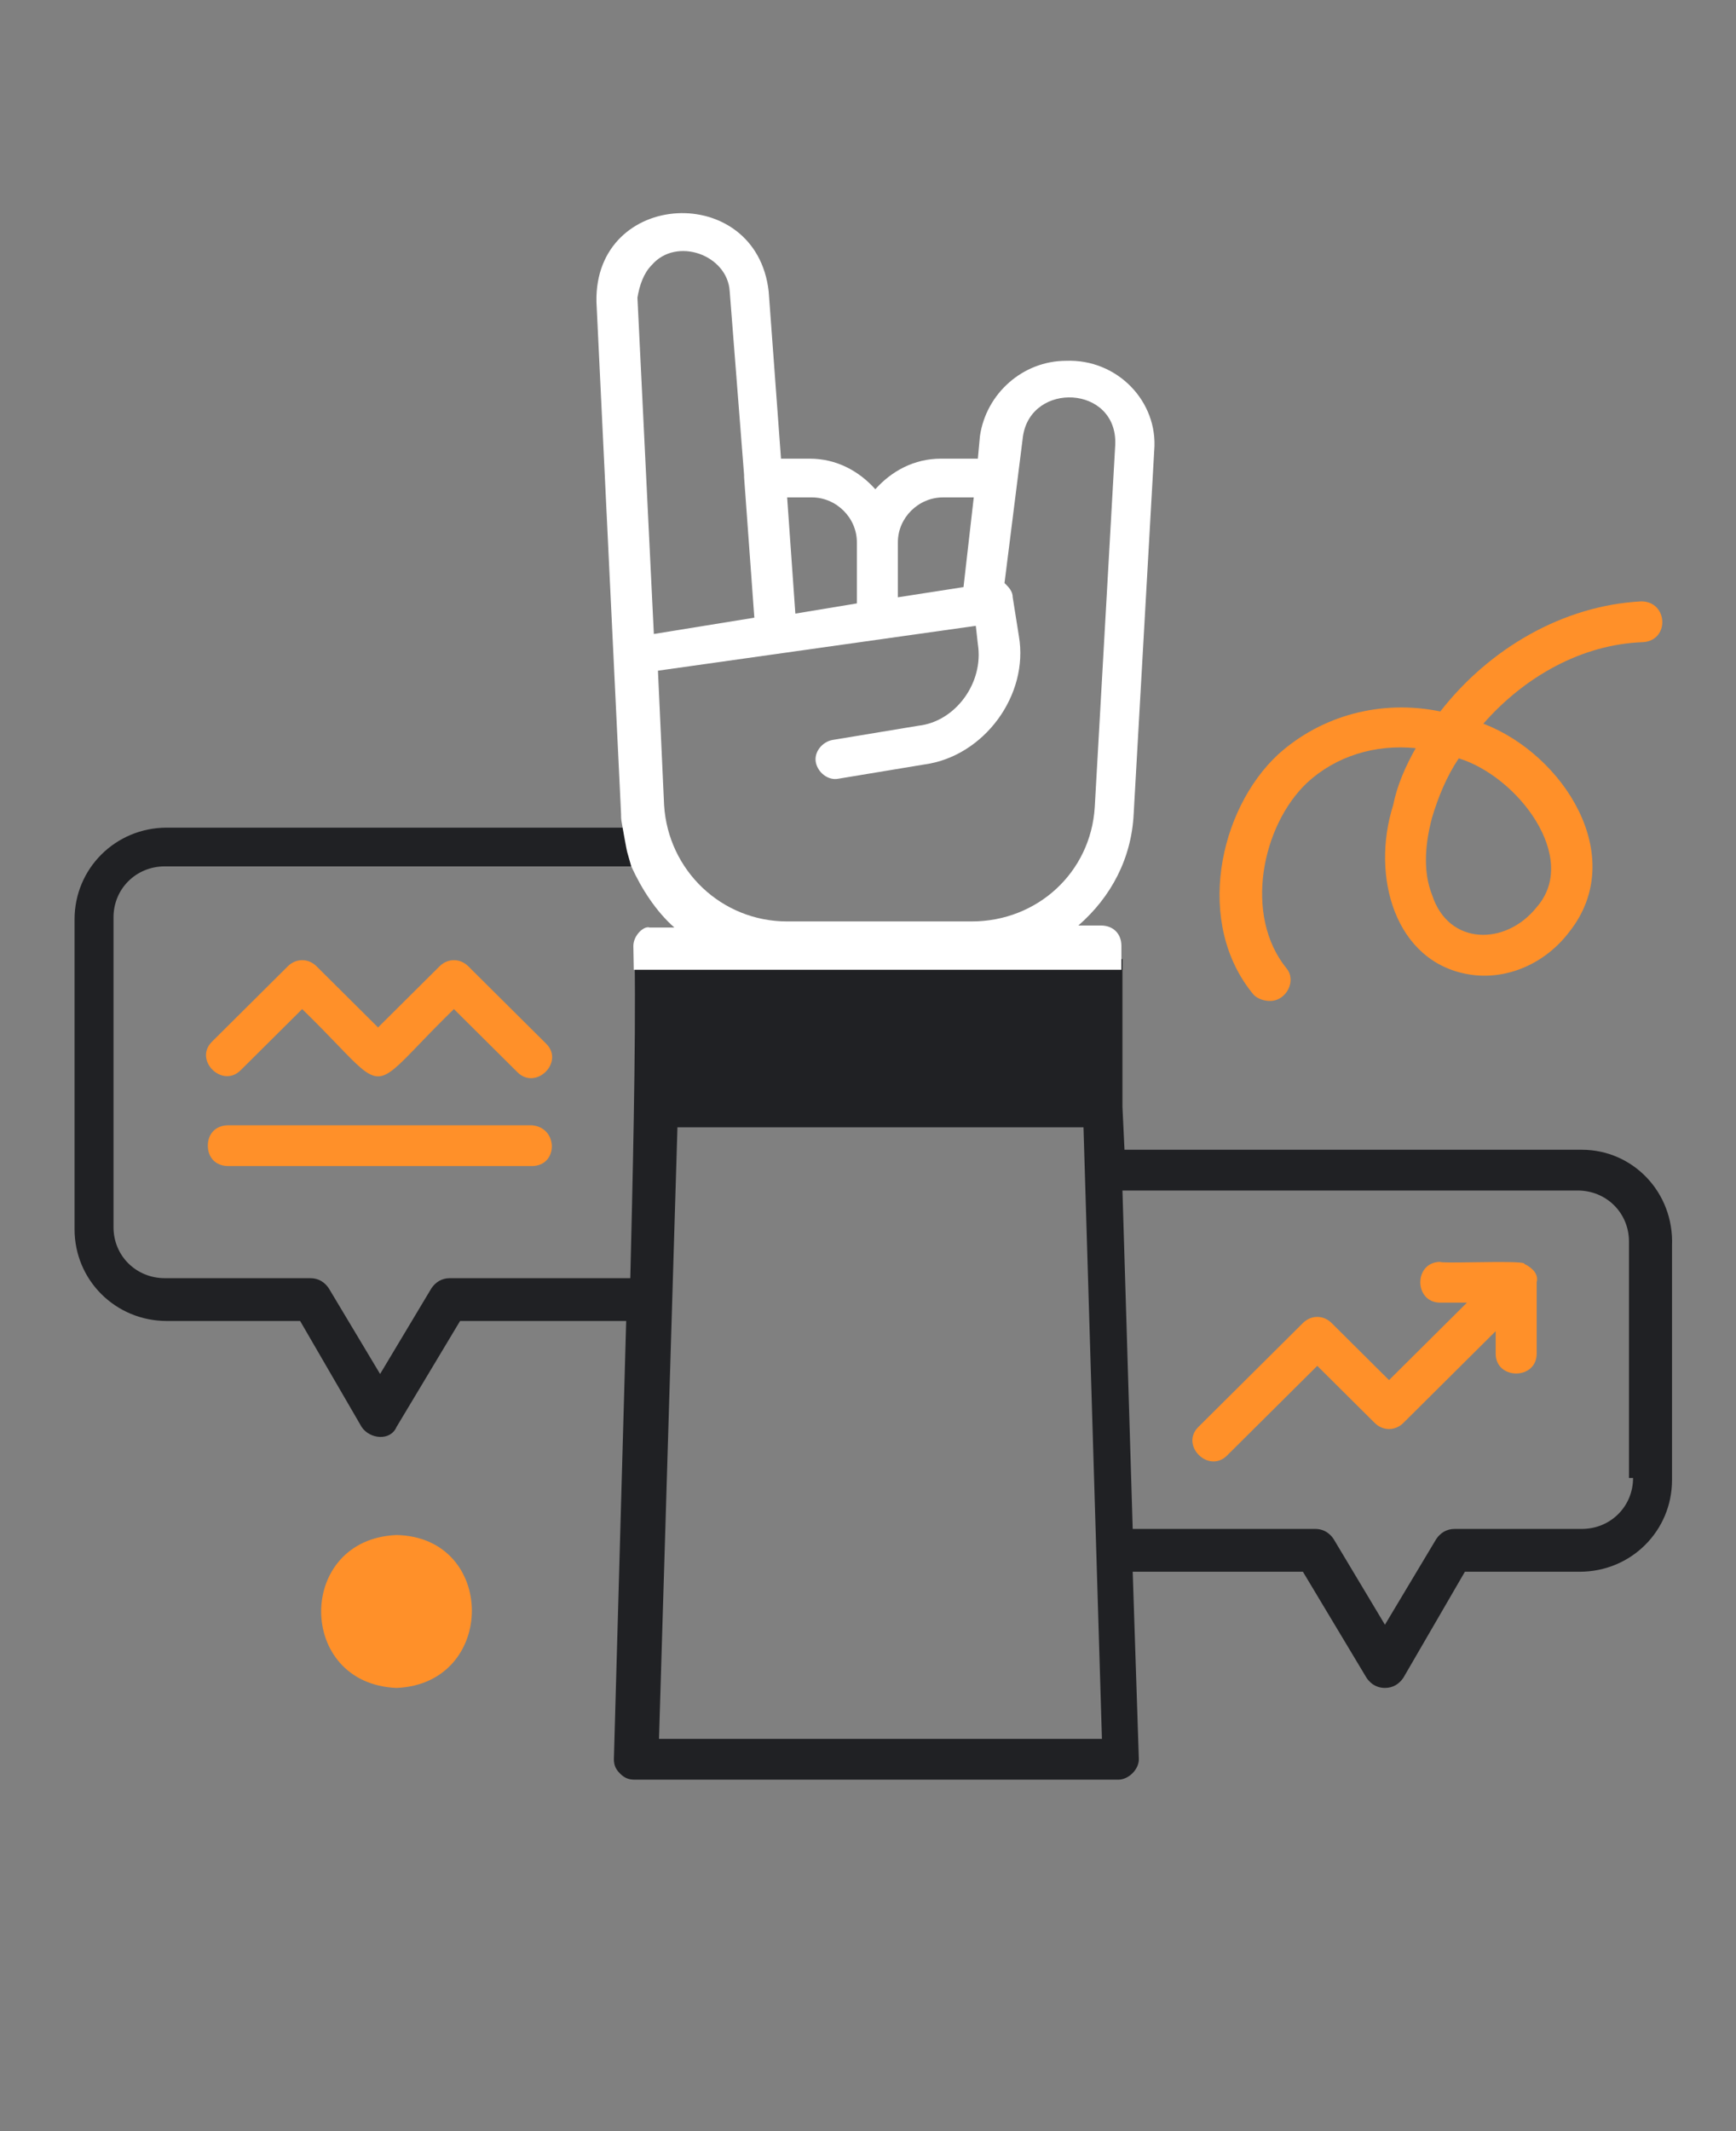
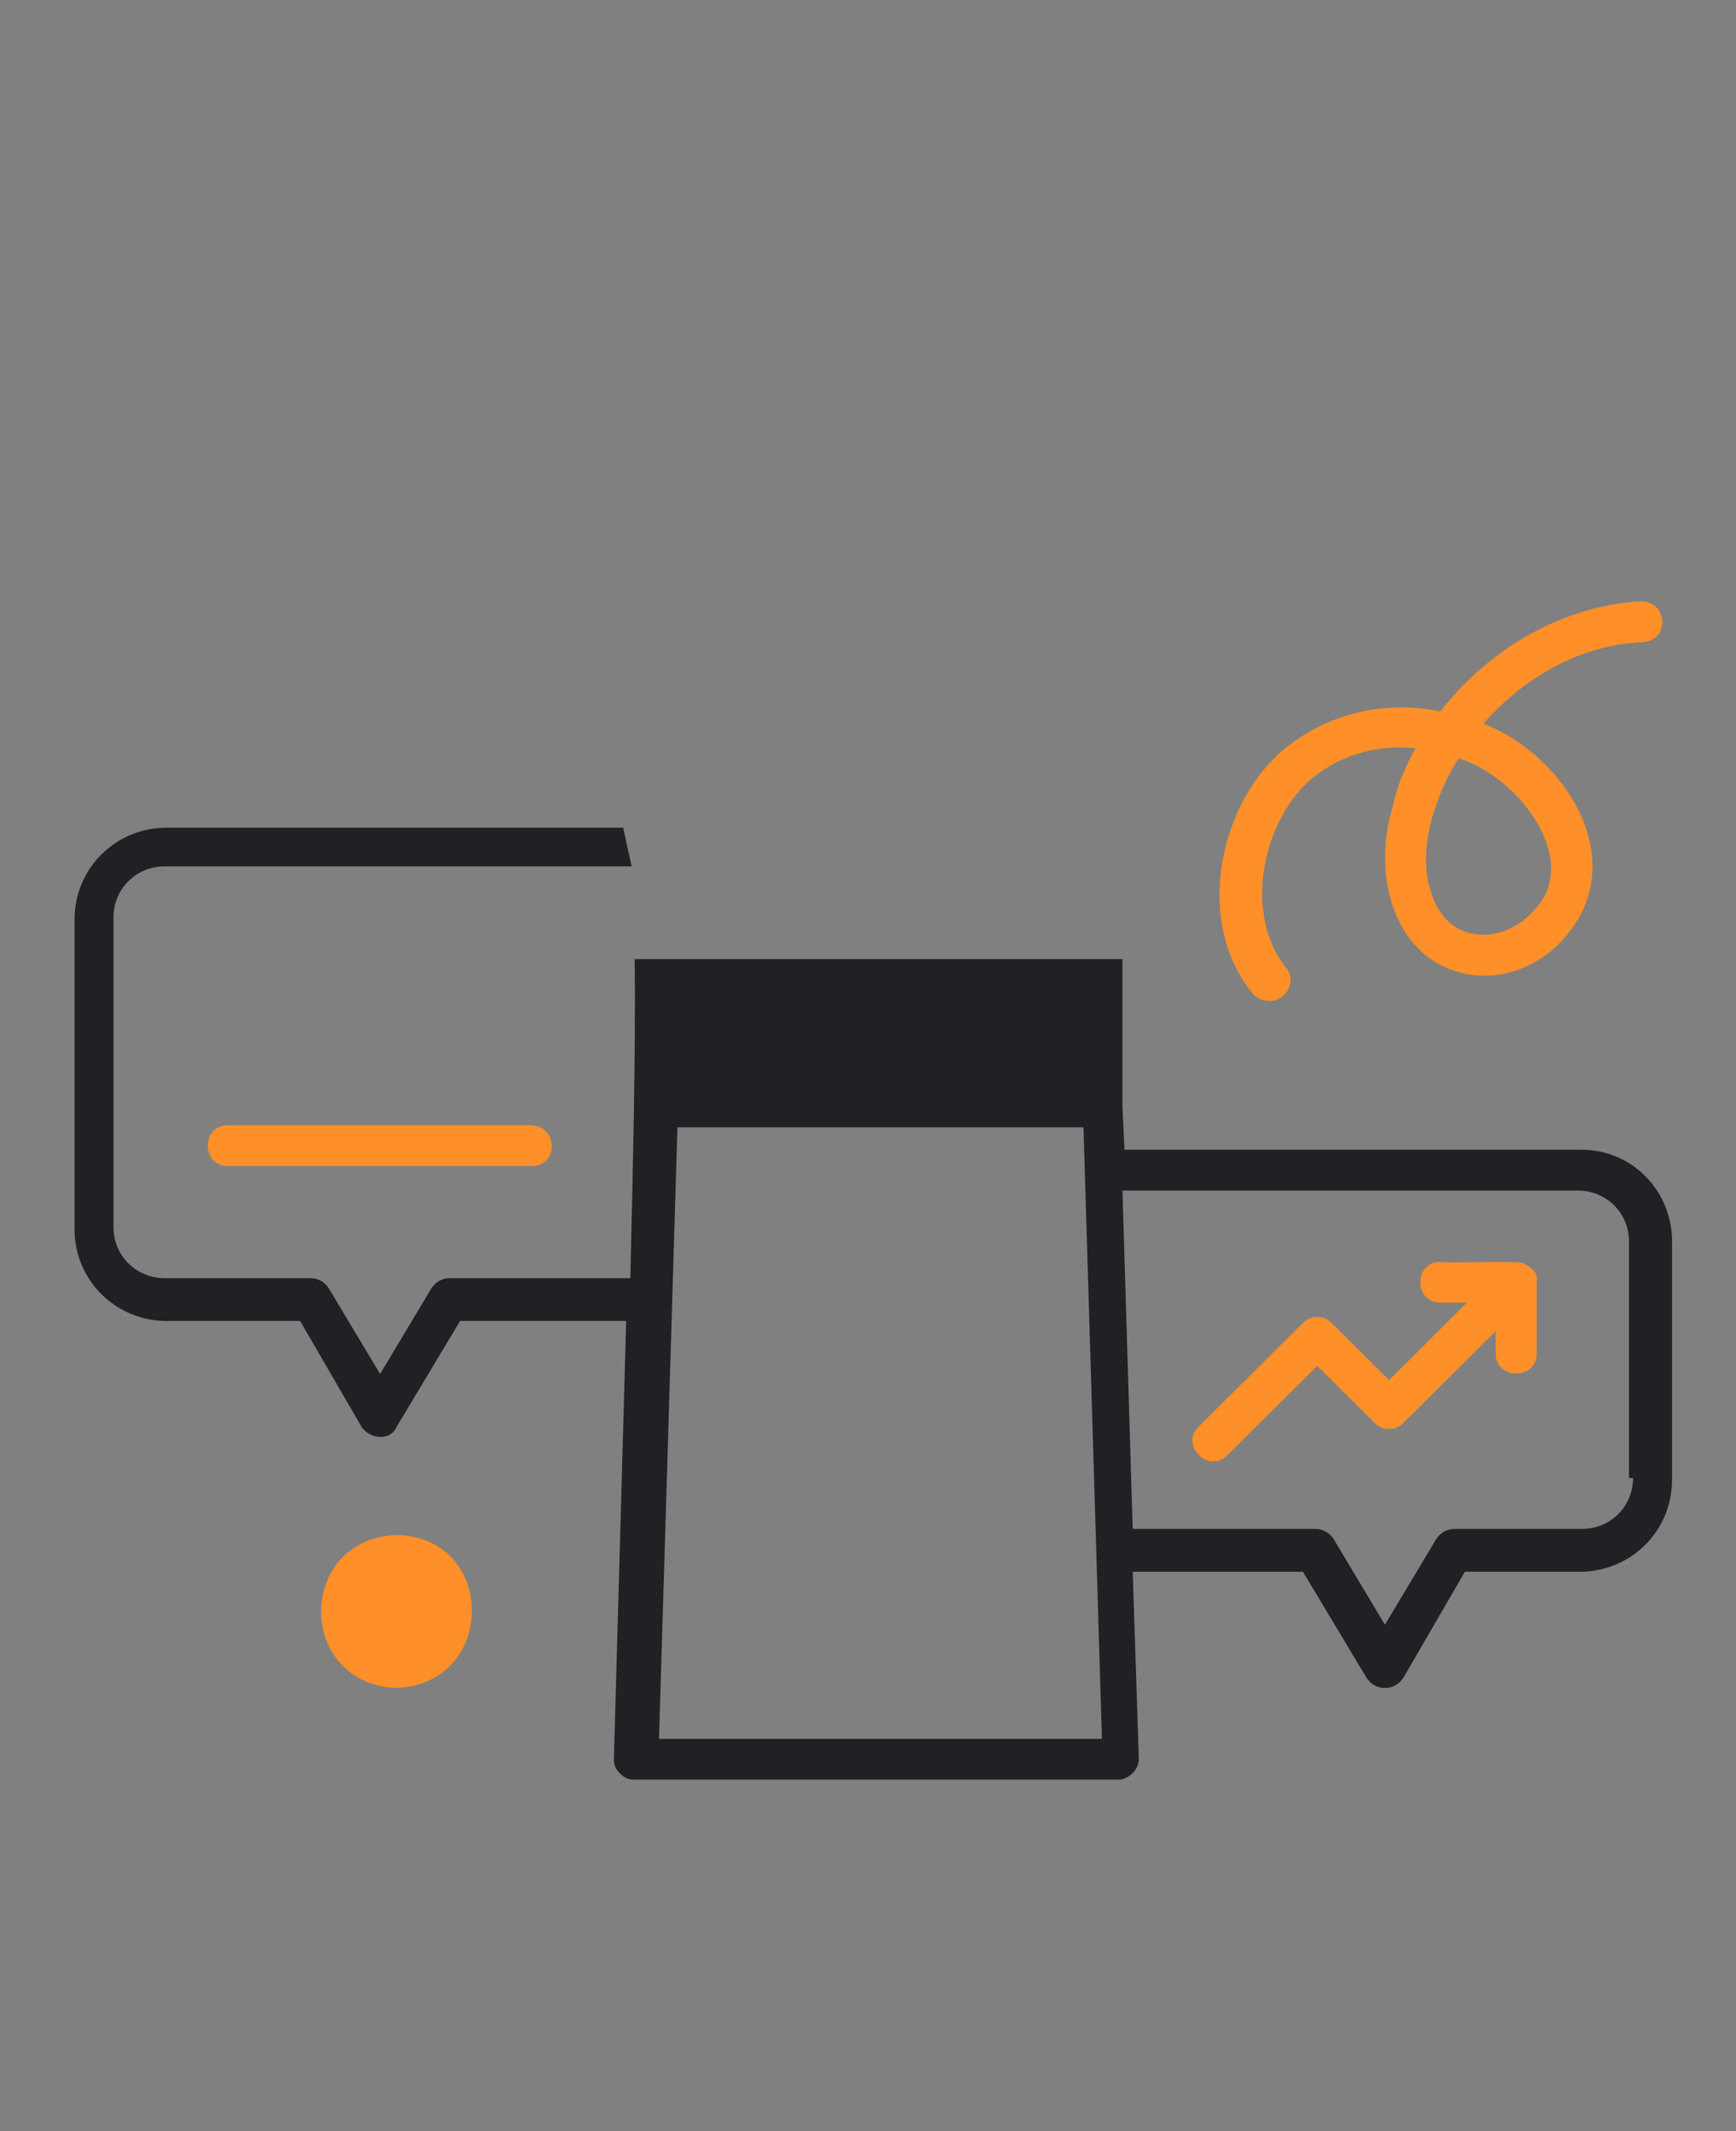
<svg xmlns="http://www.w3.org/2000/svg" width="163" height="200" viewBox="0 0 163 200" fill="none">
  <rect x="0" y="0" width="163" height="200" fill="#808080" stroke="none" />
  <g clip-path="url(#clip0_3329_18626)">
    <g clip-path="url(#clip1_3329_18626)">
      <path d="M143.13 118.603C143.242 118.38 140.604 118.417 138.346 118.448C136.734 118.471 135.315 118.491 135.235 118.412C132.732 118.412 132.732 122.237 135.235 122.237H137.738L130.422 129.506L125.03 124.15C124.26 123.385 123.105 123.385 122.335 124.15L112.515 133.907C110.782 135.628 113.478 138.306 115.211 136.585L123.683 128.168L129.074 133.524C129.844 134.289 130.999 134.289 131.769 133.524L140.434 124.915V127.02C140.434 129.507 144.285 129.507 144.285 127.02V120.324C144.477 119.559 143.9 118.986 143.13 118.603Z" fill="#FF9029" />
-       <path d="M41.273 90.674C42.043 89.908 43.198 89.908 43.969 90.674L51.285 97.942C53.018 99.665 50.322 102.342 48.59 100.621L42.621 94.691C42.309 94.994 42.013 95.286 41.73 95.567C40.814 96.479 40.046 97.276 39.389 97.958L39.36 97.989L39.346 98.003C37.422 100.003 36.459 101.003 35.496 101.003C34.534 101.003 33.572 100.003 31.647 98.002L31.634 97.988L31.607 97.96C30.747 97.068 29.697 95.978 28.372 94.691L22.596 100.43C20.863 102.151 18.167 99.473 19.901 97.752L27.024 90.674C27.794 89.908 28.95 89.908 29.72 90.674L35.496 96.412L41.273 90.674Z" fill="#FF9029" />
      <path d="M49.937 105.594H21.441C20.285 105.594 19.515 106.359 19.515 107.507C19.515 108.655 20.285 109.42 21.441 109.42H49.937C52.441 109.42 52.441 105.786 49.937 105.594Z" fill="#FF9029" />
      <path d="M37.23 144.045C27.795 144.428 27.795 158.01 37.23 158.392C46.664 158.01 46.664 144.236 37.23 144.045Z" fill="#FF9029" />
      <path fill-rule="evenodd" clip-rule="evenodd" d="M120.795 90.865C121.757 92.013 120.795 93.926 119.254 93.926C118.676 93.926 118.099 93.734 117.714 93.351C112.13 86.656 114.44 75.944 120.024 70.779C124.068 67.144 129.652 65.614 135.236 66.761C139.857 60.832 146.788 56.814 154.105 56.432C156.608 56.432 156.801 60.066 154.298 60.258C148.521 60.449 143.13 63.51 139.279 67.909C146.788 70.779 152.95 80.344 147.366 87.421C145.055 90.482 141.397 92.012 137.931 91.438C130.999 90.291 128.689 82.257 130.807 75.561C131.192 73.648 131.962 71.926 132.925 70.205C129.074 69.822 125.416 70.97 122.72 73.457C118.484 77.474 116.751 85.891 120.795 90.865ZM136.969 71.161C135.813 72.883 135.043 74.796 134.465 76.709C133.695 79.578 133.695 82.065 134.465 83.978C136.006 88.76 141.397 88.76 144.285 85.126C148.329 80.535 142.552 72.883 136.969 71.161Z" fill="#FF9029" />
      <path fill-rule="evenodd" clip-rule="evenodd" d="M58.514 77.665H15.665C10.851 77.665 7 81.491 7 86.273V115.35C7 120.132 10.851 123.958 15.665 123.958H28.18L33.956 133.906C34.727 135.054 36.652 135.245 37.23 133.906L43.199 123.958H58.795L57.64 165.087C57.64 165.661 57.832 166.043 58.217 166.426C58.602 166.809 58.987 167 59.565 167H105.006C105.968 167 106.931 166.043 106.931 165.087L106.354 147.488H122.335L128.304 157.435C128.363 157.523 128.426 157.606 128.494 157.684C128.559 157.759 128.629 157.83 128.702 157.895C128.777 157.961 128.855 158.02 128.937 158.074C129.067 158.159 129.206 158.228 129.356 158.28C129.563 158.352 129.79 158.392 130.037 158.392C130.807 158.392 131.385 158.009 131.77 157.435L137.546 147.488H148.329C153.142 147.488 156.993 143.662 156.993 138.88V116.881C157.186 111.907 153.335 107.89 148.521 107.89H105.583L105.391 103.872V90H59.59C59.718 98.037 59.372 112.121 59.187 119.648L59.18 119.941H42.236C41.466 119.941 40.888 120.324 40.503 120.897L35.689 128.932L30.875 120.897C30.491 120.324 29.913 119.941 29.143 119.941H15.472C12.776 119.941 10.658 117.837 10.658 115.159V86.082C10.658 83.404 12.776 81.299 15.472 81.299H59.304L58.514 77.665ZM61.876 163.174L63.608 105.785H101.733L103.465 163.174H61.876ZM153.335 138.688C153.335 141.366 151.217 143.471 148.521 143.471H136.583C135.813 143.471 135.236 143.854 134.85 144.427L130.037 152.461L125.223 144.427C124.977 144.06 124.651 143.771 124.247 143.61C124.02 143.52 123.768 143.471 123.49 143.471H106.354L105.391 111.716H148.136C150.832 111.716 152.95 113.82 152.95 116.498V138.688H153.335Z" fill="#202124" />
-       <path fill-rule="evenodd" clip-rule="evenodd" d="M58.902 80L59.274 81.3C60.237 83.404 61.585 85.509 63.318 87.038H61.008C60.43 86.848 59.468 87.804 59.468 88.761C59.484 89.451 59.497 90.201 59.506 91H105.293V88.761C105.293 87.612 104.523 86.848 103.368 86.848H101.25C104.331 84.169 106.256 80.534 106.448 76.326L108.374 42.276C108.759 37.685 104.908 33.667 100.095 33.858C96.051 33.858 92.585 36.919 92.008 40.937L91.815 43.04H88.35C85.846 43.04 83.728 44.189 82.187 45.91C80.647 44.189 78.529 43.04 76.026 43.04H73.331L72.175 27.355C71.019 17.024 55.809 17.789 56.002 28.311L58.312 76.326C58.312 76.565 58.312 76.803 58.358 77.087C58.387 77.259 58.829 79.783 58.902 80ZM88.542 46.675C86.231 46.675 84.305 48.588 84.305 50.884V56.049L90.467 55.092L91.43 46.675H88.542ZM80.455 50.884C80.455 48.588 78.529 46.675 76.219 46.675H73.908L74.679 57.579L80.455 56.623V50.884ZM91.815 60.448L91.622 58.727L61.778 62.936L62.355 75.561C62.74 81.683 67.747 86.465 73.908 86.465H91.237C97.398 86.465 102.405 81.873 102.79 75.752L104.716 41.701C104.908 36.154 96.821 35.772 96.051 40.937L94.318 54.71C94.703 55.092 95.088 55.475 95.088 56.049L95.666 59.683C96.629 65.231 92.392 70.97 86.808 71.734L78.722 73.073C77.759 73.266 76.797 72.5 76.603 71.544C76.411 70.587 77.181 69.631 78.144 69.44L86.231 68.101C89.697 67.718 92.392 64.083 91.815 60.448ZM68.516 27.355C68.324 23.911 63.511 22.19 61.2 24.867C60.43 25.633 60.045 26.78 59.852 27.929L61.392 59.492L70.827 57.962L69.865 44.763V44.571L68.516 27.355Z" fill="white" />
    </g>
  </g>
  <defs>
    <clipPath id="clip0_3329_18626">
      <rect width="162.67" height="200" fill="white" transform="translate(0.33)" />
    </clipPath>
    <clipPath id="clip1_3329_18626">
      <rect width="162.67" height="200" fill="white" transform="translate(0.33)" />
    </clipPath>
  </defs>
</svg>